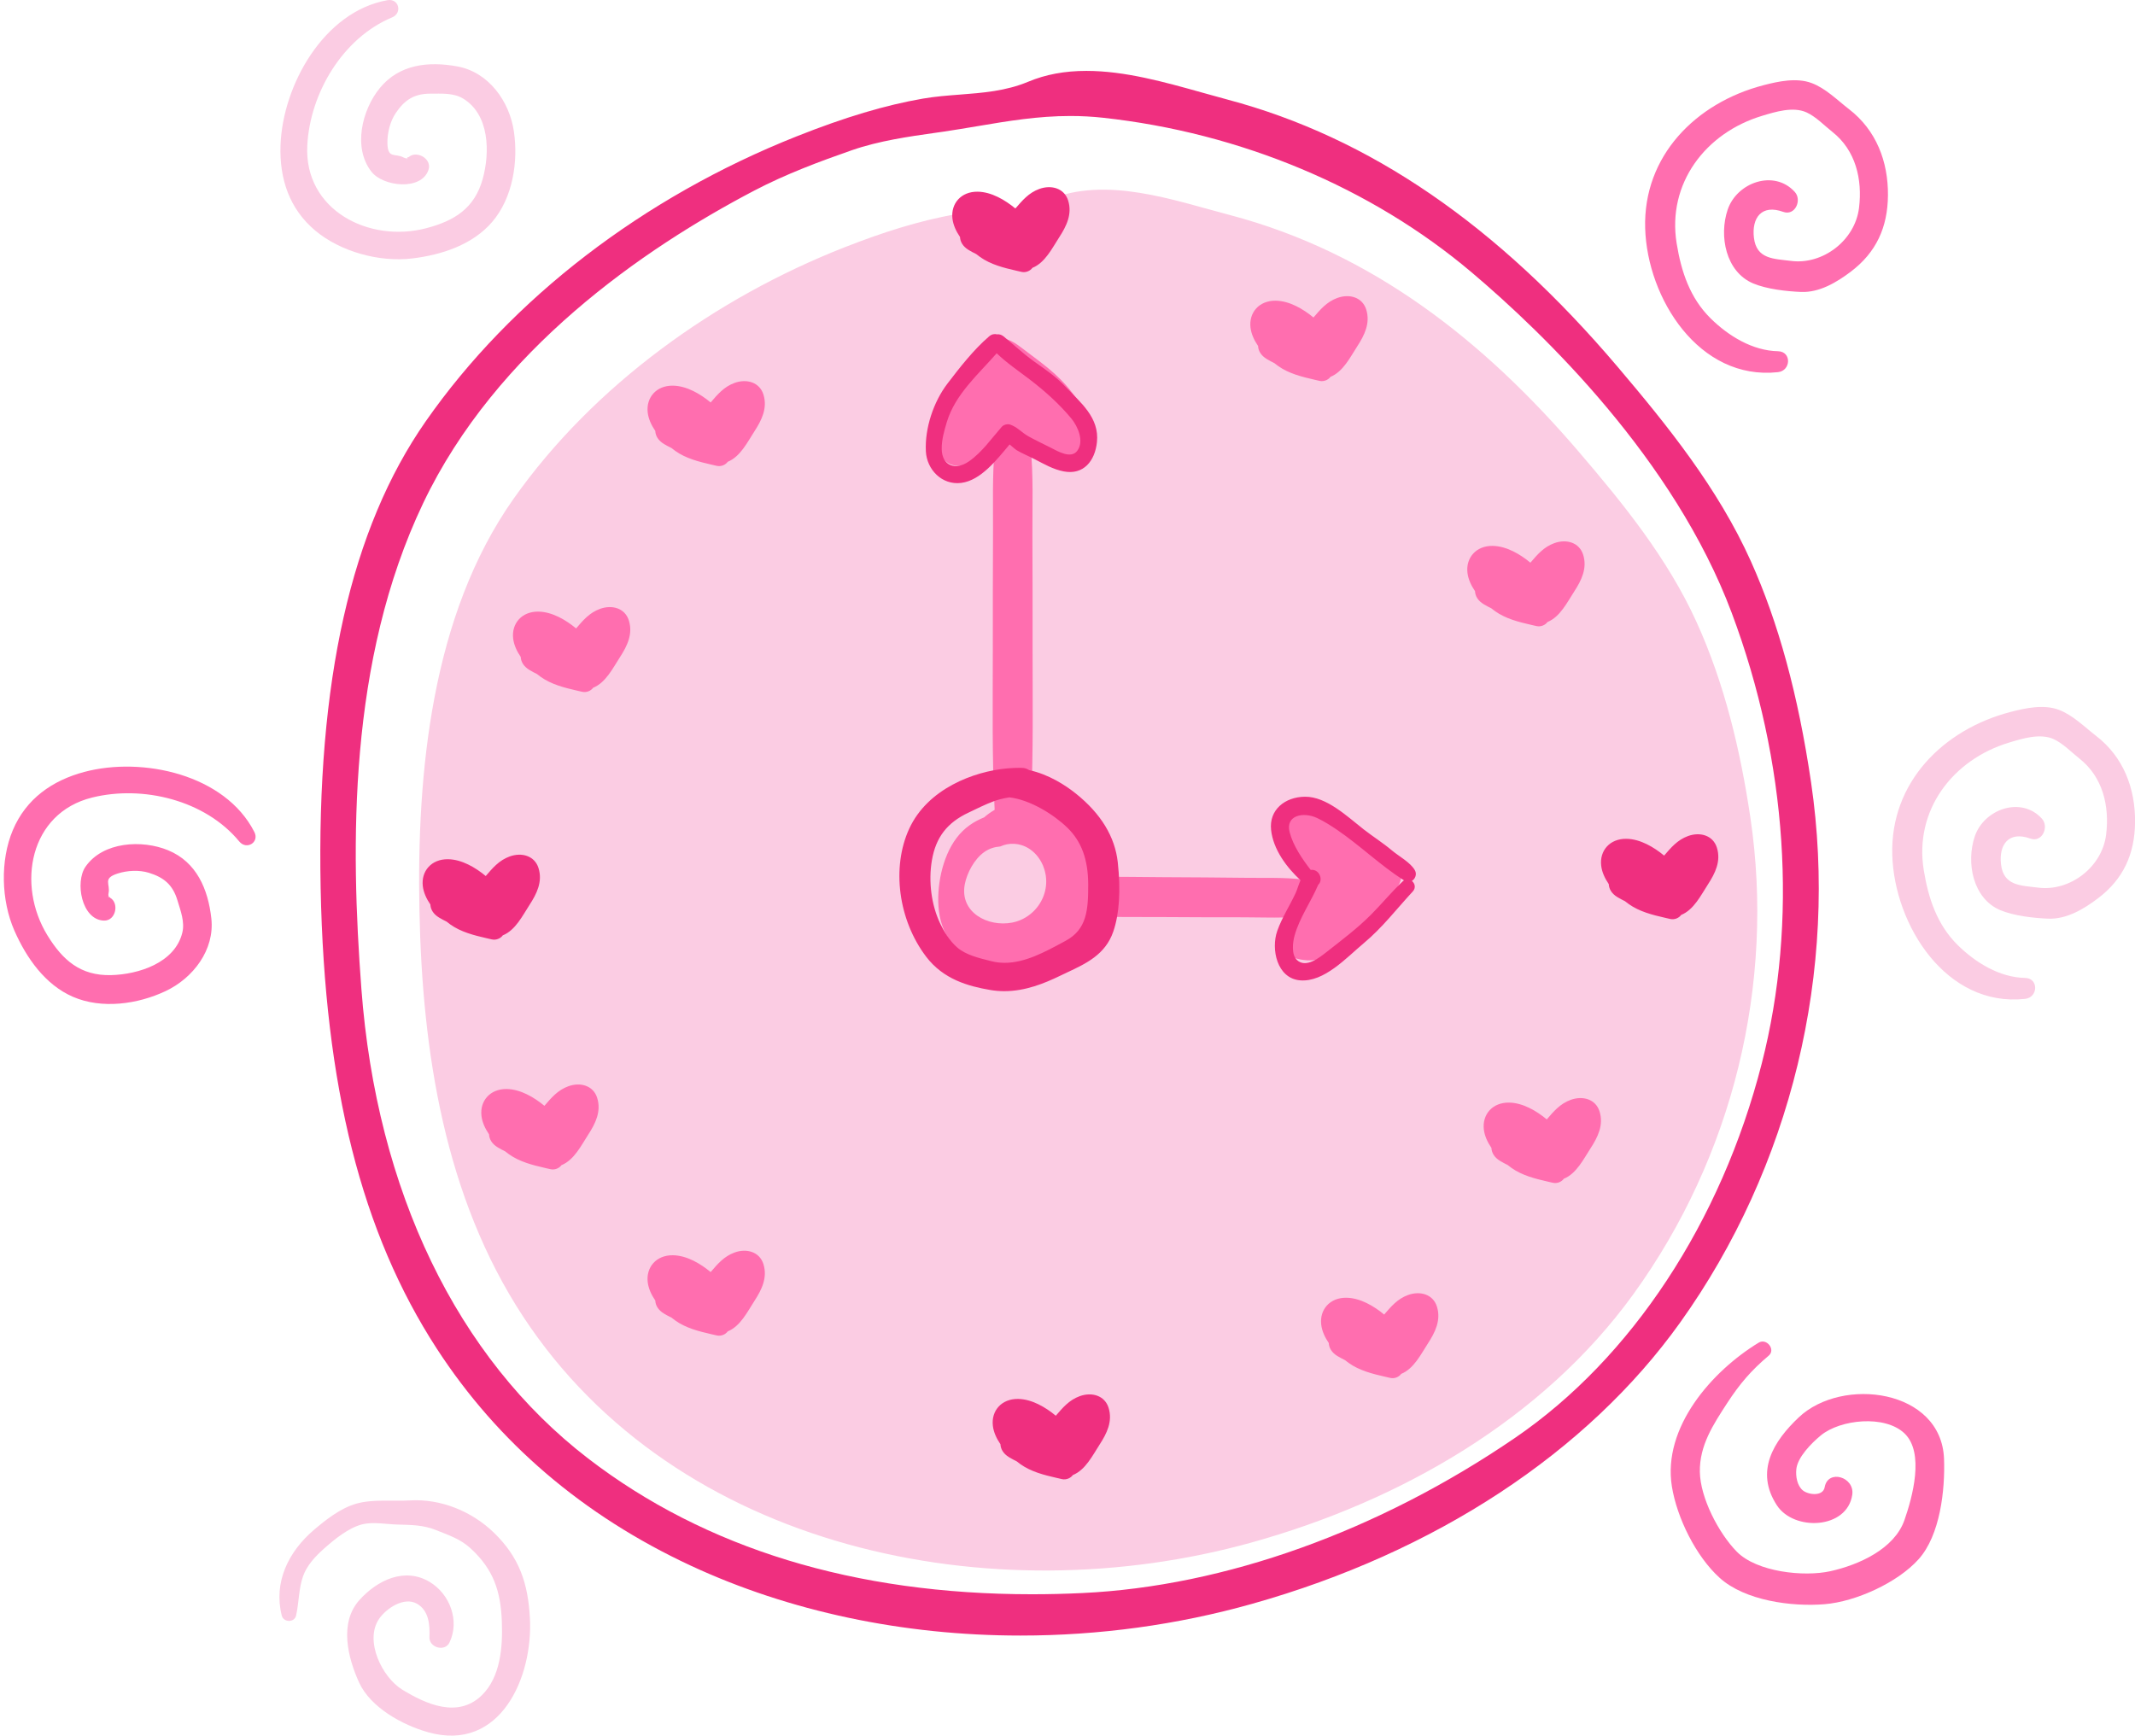
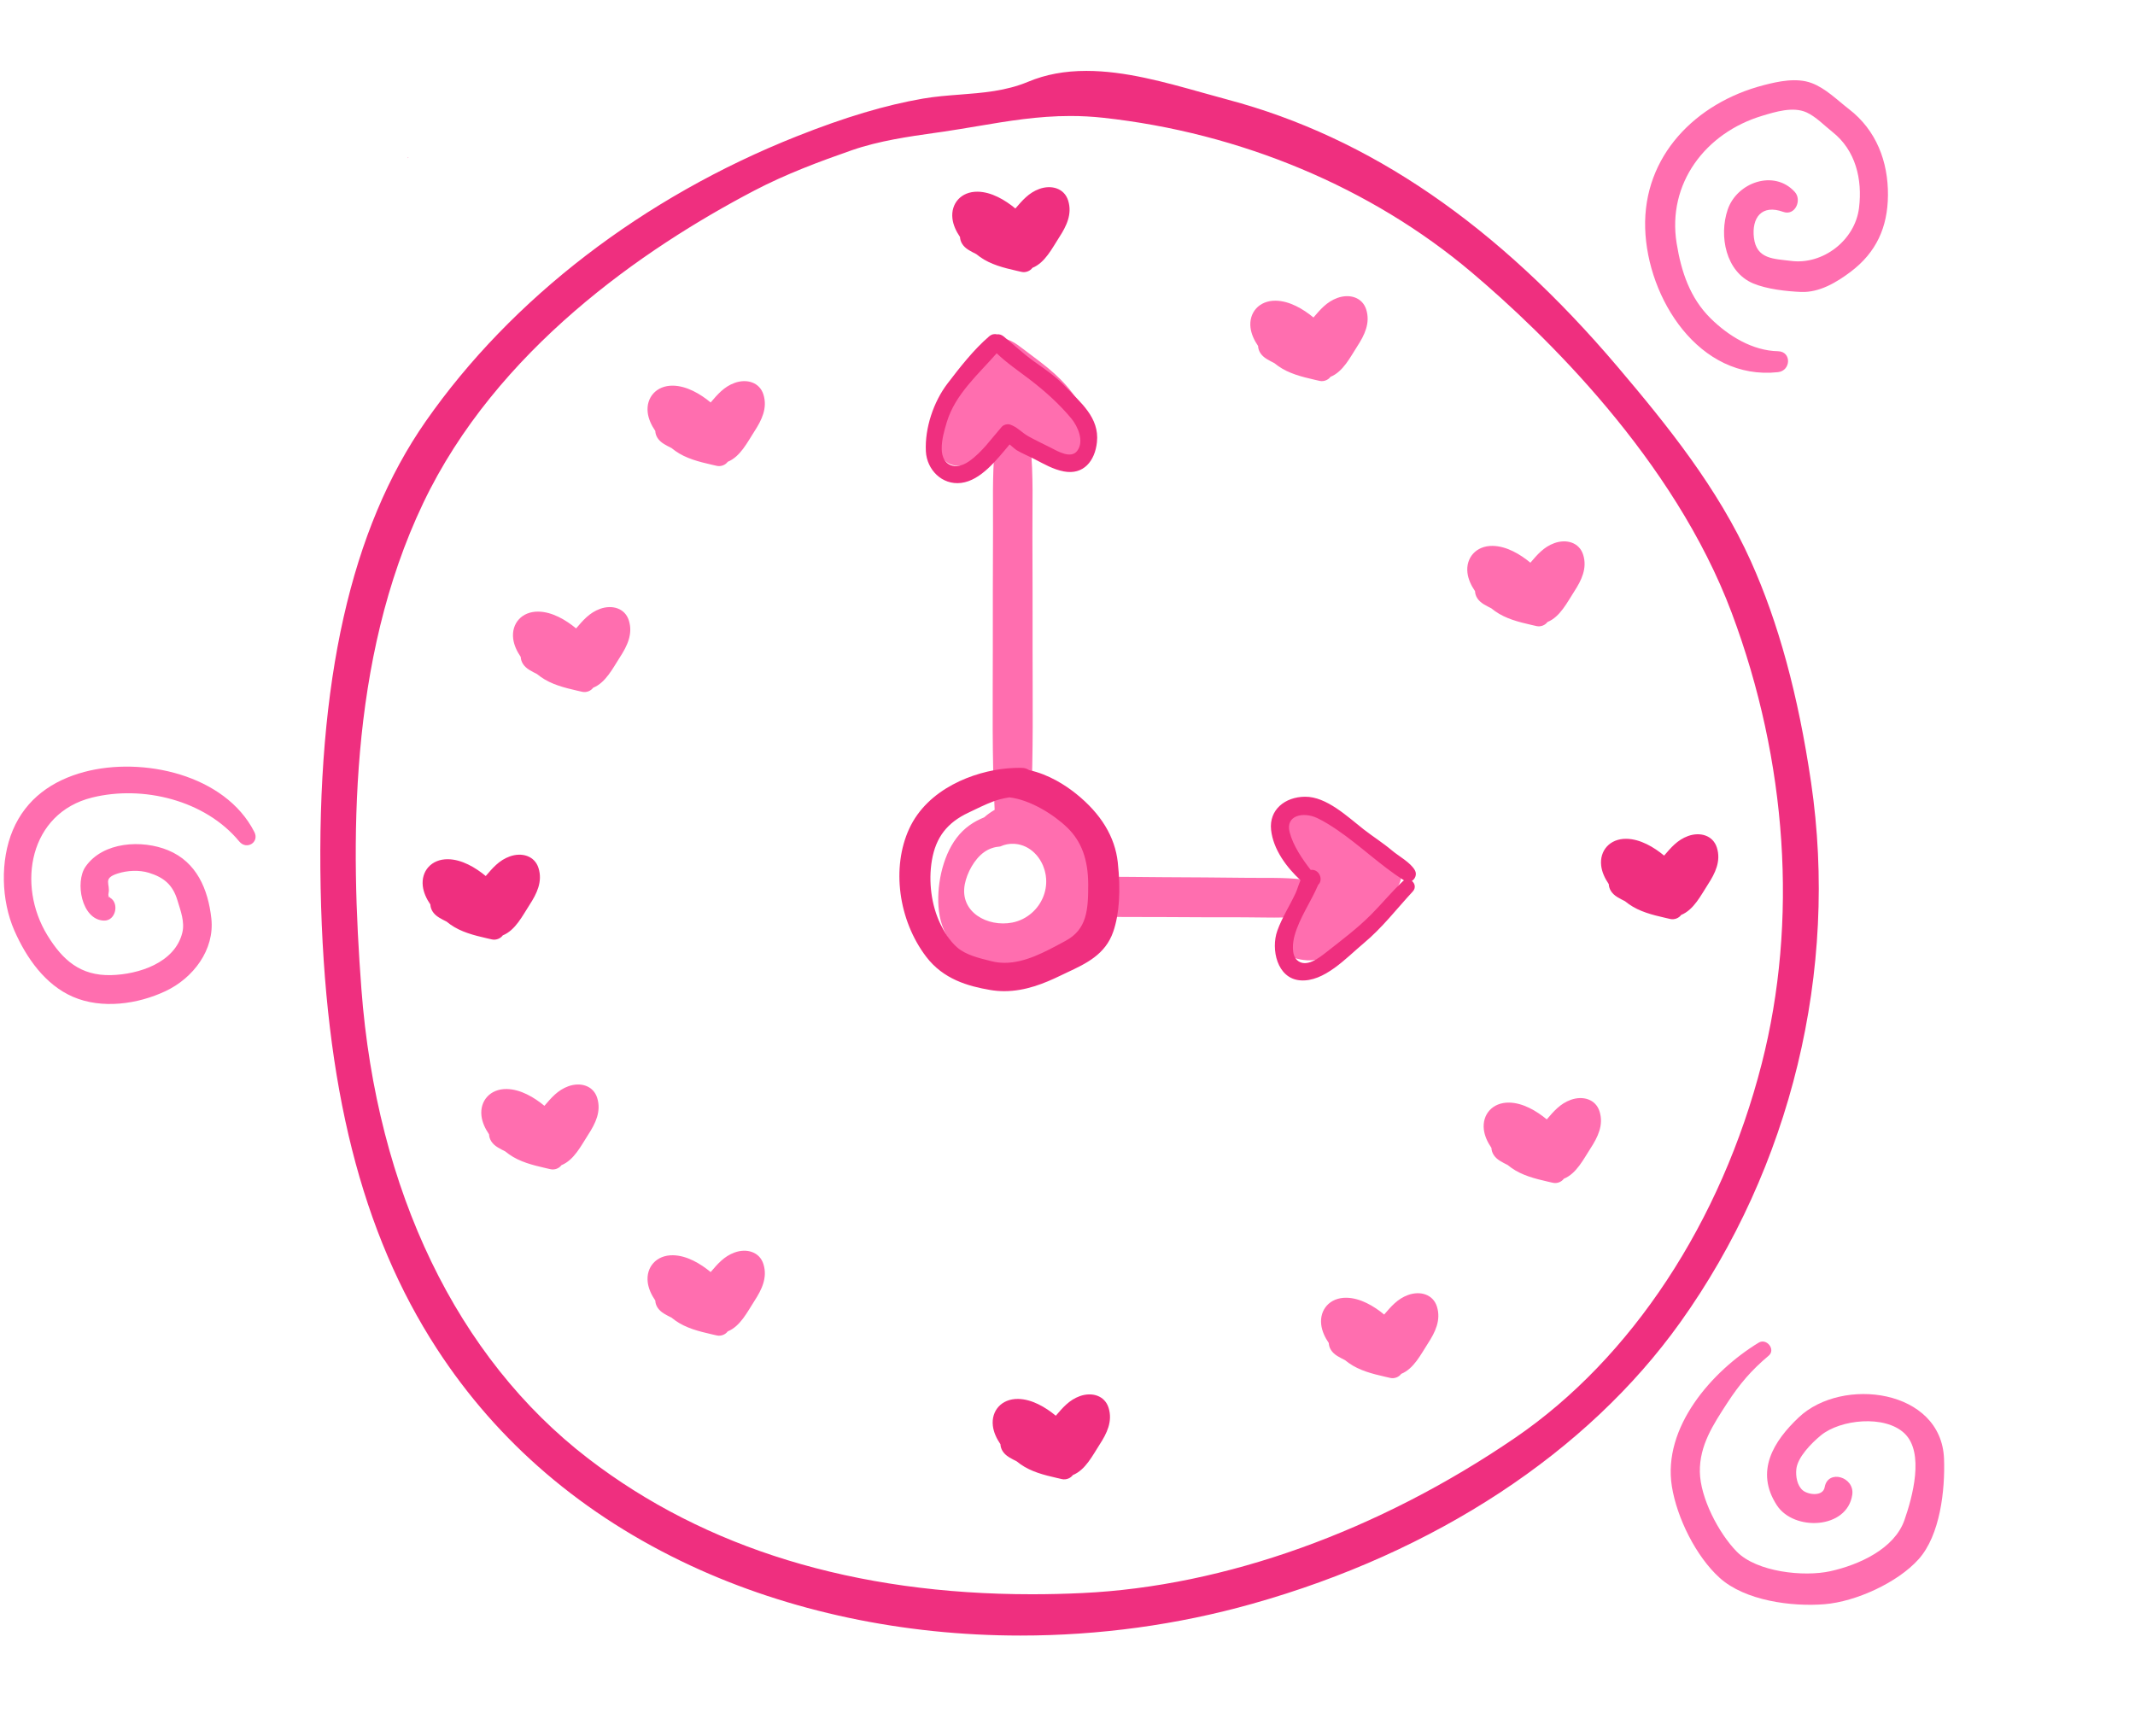
<svg xmlns="http://www.w3.org/2000/svg" fill="#000000" height="408" preserveAspectRatio="xMidYMid meet" version="1" viewBox="-0.9 0.0 501.8 408.0" width="501.8" zoomAndPan="magnify">
  <defs>
    <clipPath id="a">
-       <path d="M 64 0 L 500.91 0 L 500.91 407.98 L 64 407.98 Z M 64 0" />
-     </clipPath>
+       </clipPath>
  </defs>
  <g>
    <g clip-path="url(#a)" id="change1_1">
      <path d="M 491.754 172.973 C 489.004 170.852 486.281 168.074 482.977 166.84 C 479.453 165.52 475.191 166.426 471.652 167.348 C 455.754 171.488 443.348 183.965 443.852 200.984 C 444.34 217.457 456.523 236.82 475.066 234.797 C 478.145 234.461 478.309 229.938 475.066 229.871 C 469.082 229.758 463.422 226.285 459.234 222.152 C 454.371 217.359 452.32 211.133 451.25 204.52 C 448.973 190.484 458.008 178.535 471.371 174.531 C 474.469 173.602 478.57 172.312 481.738 173.719 C 483.918 174.684 486 176.859 487.855 178.32 C 493.336 182.645 494.941 189.473 494.113 196.191 C 493.164 203.859 485.574 209.602 478.145 208.648 C 474.074 208.129 470.012 208.27 469.41 203.188 C 468.863 198.559 471.195 195.266 476.297 197.113 C 479.098 198.129 480.758 194.348 479.02 192.434 C 474.141 187.055 465.398 190.203 463.238 196.609 C 461.164 202.77 462.777 211.211 469.234 213.938 C 472.426 215.285 477.082 215.805 480.504 215.941 C 484.801 216.113 488.848 213.691 492.148 211.199 C 498.191 206.641 500.848 200.723 500.914 193.23 C 500.98 185.289 498.168 177.914 491.754 172.973 Z M 115.223 360.309 C 110.02 355.25 102.688 352.25 95.438 352.688 C 91.398 352.93 86.758 352.336 82.836 353.453 C 79.137 354.508 75.715 357.203 72.848 359.648 C 66.934 364.695 63.328 371.906 65.328 379.766 C 65.742 381.395 68.301 381.449 68.684 379.766 C 69.383 376.711 69.273 373.559 70.309 370.559 C 71.203 367.977 73.219 365.828 75.242 364.031 C 77.699 361.848 80.953 359.168 84.18 358.324 C 86.699 357.668 89.824 358.277 92.387 358.355 C 95.727 358.461 98.508 358.414 101.645 359.684 C 104.621 360.887 107.293 361.742 109.703 363.953 C 115.094 368.902 116.797 374.043 117.055 381.273 C 117.262 387.074 116.77 394.211 112.309 398.523 C 106.703 403.945 99.223 400.594 93.629 397.156 C 88.883 394.238 84.691 385.625 88.211 380.512 C 89.938 378.004 94.102 375.277 97.082 376.961 C 99.91 378.559 100.156 381.941 100.035 384.832 C 99.934 387.258 103.637 388.363 104.734 386.105 C 107.191 381.043 104.895 374.723 100.074 371.84 C 94.223 368.344 87.793 371.398 83.562 376.121 C 78.785 381.453 80.844 389.645 83.488 395.461 C 86.172 401.375 93.699 405.488 99.734 407.184 C 116.758 411.969 124.406 394.16 123.648 380.344 C 123.199 372.133 121.16 366.082 115.223 360.309 Z M 73.227 54.227 C 79.188 59.199 88.285 61.668 95.953 60.754 C 102.887 59.926 110.215 57.539 114.828 52.109 C 119.621 46.465 120.934 38.027 119.879 30.867 C 118.84 23.824 113.969 16.988 106.652 15.625 C 99.84 14.359 92.965 15.094 88.375 20.691 C 84.184 25.805 81.969 34.75 86.43 40.395 C 89.164 43.852 98.094 44.902 99.797 39.961 C 100.742 37.23 96.852 35.227 95.066 37.012 C 95.051 37.035 95.023 37.066 94.984 37.098 C 94.82 37.281 94.664 37.488 94.547 37.746 C 94.668 37.477 94.773 37.297 94.855 37.172 C 94.672 37.242 94.379 37.25 93.957 37.02 C 91.98 35.941 90.234 37.426 90.156 33.668 C 90.109 31.254 90.797 28.523 92.125 26.559 C 94.23 23.438 96.512 22.008 100.277 22.016 C 102.793 22.023 105.637 21.797 107.887 23.133 C 114.176 26.867 114.281 35.852 112.551 42.07 C 110.637 48.969 105.91 51.906 99.289 53.641 C 85.777 57.18 70.531 49.332 71.324 34.18 C 71.965 21.914 79.633 8.922 91.266 4.086 C 93.727 3.062 92.855 -0.434 90.152 0.047 C 75.195 2.711 65.516 20.066 65.031 34.18 C 64.762 41.953 67.074 49.094 73.227 54.227 Z M 410.484 192.059 C 416.344 231.387 406.34 271.941 382.996 304.219 C 361.672 333.703 328.137 352.887 293.211 362.594 C 232.207 379.555 158.094 364.32 122.09 309.523 C 103.57 281.344 98.348 247.09 97.684 214.074 C 97.031 181.727 100.473 144.645 119.816 117.23 C 138.656 90.531 167.277 70.02 197.645 58.113 C 206.203 54.758 215.012 51.859 224.102 50.301 C 231.512 49.027 238.785 49.758 245.59 46.945 C 259.133 41.348 274.66 46.992 288.129 50.535 C 321.613 59.348 347.887 80.195 370.016 106.012 C 380.668 118.438 391.059 131.277 397.855 146.234 C 404.449 160.746 408.145 176.371 410.484 192.059" fill="#fbcce3" />
    </g>
    <g id="change2_1">
      <path d="M 385.773 53.668 C 385.27 36.648 397.676 24.172 413.574 20.031 C 417.113 19.109 421.375 18.203 424.898 19.523 C 428.199 20.758 430.926 23.535 433.676 25.656 C 440.09 30.598 442.902 37.977 442.836 45.914 C 442.77 53.41 440.109 59.324 434.07 63.887 C 430.77 66.375 426.723 68.797 422.426 68.625 C 419.004 68.488 414.348 67.969 411.156 66.621 C 404.699 63.895 403.086 55.453 405.16 49.293 C 407.32 42.887 416.062 39.738 420.941 45.117 C 422.68 47.031 421.016 50.812 418.215 49.801 C 413.113 47.949 410.785 51.242 411.332 55.871 C 411.934 60.953 415.996 60.812 420.066 61.332 C 427.496 62.285 435.086 56.543 436.035 48.875 C 436.863 42.156 435.258 35.328 429.773 31.004 C 427.922 29.543 425.84 27.367 423.66 26.402 C 420.492 24.996 416.387 26.285 413.293 27.215 C 399.93 31.219 390.895 43.168 393.172 57.203 C 394.242 63.816 396.293 70.043 401.156 74.836 C 405.344 78.969 411.004 82.441 416.984 82.559 C 420.227 82.621 420.066 87.145 416.984 87.48 C 398.445 89.504 386.262 70.141 385.773 53.668 Z M 450.02 366.535 C 445.074 372.031 435.285 376.48 427.961 377.082 C 420.223 377.723 409.238 376.266 403.289 370.895 C 397.703 365.855 393.23 356.758 392.051 349.406 C 389.812 335.469 401.504 322.27 412.449 315.605 C 414.312 314.473 416.512 317.227 414.809 318.66 C 410.715 322.102 407.965 325.316 405.023 329.848 C 401.789 334.836 398.52 339.746 398.625 345.988 C 398.73 352.082 403.023 360.359 407.289 364.719 C 411.984 369.52 423.062 370.719 429.344 369.316 C 436 367.828 444.348 364.098 446.715 357.301 C 448.582 351.945 451.48 341.469 446.719 336.93 C 442.102 332.527 431.641 333.637 427.066 337.402 C 424.84 339.234 421.57 342.547 421.297 345.371 C 421.133 347.043 421.484 349.191 422.812 350.316 C 424.07 351.379 427.566 351.836 427.965 349.574 C 428.73 345.27 435.062 347.168 434.445 351.359 C 433.254 359.48 420.742 359.977 416.734 353.844 C 411.516 345.863 415.934 338.77 421.887 333.152 C 432.102 323.508 455.418 326.527 456.016 342.926 C 456.281 350.215 455.121 360.871 450.02 366.535 Z M 58.883 195.566 C 60.129 198.016 57.039 199.863 55.344 197.805 C 47.336 188.078 32.676 184.52 20.758 187.469 C 6.027 191.109 2.945 207.977 10.258 219.879 C 13.84 225.715 18.027 229.379 25.18 229.211 C 31.637 229.055 40.203 226.348 41.949 219.242 C 42.574 216.699 41.531 214.051 40.805 211.637 C 39.723 208.031 37.688 206.266 34.09 205.156 C 31.824 204.457 29.016 204.594 26.719 205.34 C 23.145 206.504 25.074 207.742 24.613 209.945 C 24.516 210.422 24.609 210.699 24.73 210.852 C 24.586 210.809 24.383 210.766 24.09 210.723 C 24.371 210.762 24.613 210.848 24.84 210.953 C 24.801 210.93 24.766 210.898 24.73 210.852 C 25.059 210.949 25.051 211.035 24.941 211.008 C 27.168 212.199 26.383 216.504 23.496 216.395 C 18.273 216.195 16.684 207.348 19.199 203.727 C 23.301 197.816 32.508 197.34 38.613 199.863 C 45.309 202.629 48.008 208.996 48.773 215.883 C 49.594 223.281 44.469 229.926 38.027 232.965 C 31.484 236.059 23.031 237.25 16.234 234.305 C 9.699 231.469 5.289 225.145 2.484 218.754 C -0.621 211.68 -0.898 202.262 2.125 195.109 C 5.25 187.734 11.41 183.445 18.926 181.445 C 32.574 177.809 51.992 182.031 58.883 195.566 Z M 95.066 37.012 C 95.039 37.039 95.012 37.066 94.984 37.098 C 94.953 37.121 94.91 37.148 94.855 37.172 C 95.047 36.887 95.125 36.914 95.066 37.012 Z M 178.531 92.73 C 179.531 95.914 178.141 98.742 176.398 101.422 C 174.797 103.883 173.109 107.352 170.137 108.551 C 169.613 109.285 168.551 109.727 167.578 109.504 C 167.309 109.441 167.039 109.383 166.77 109.32 C 166.637 109.297 166.508 109.266 166.375 109.23 C 163.355 108.539 160.305 107.77 157.816 105.992 C 157.523 105.781 157.23 105.559 156.938 105.324 C 156.332 105.027 155.738 104.715 155.172 104.375 C 153.777 103.531 153.16 102.41 153.117 101.301 C 152.184 99.938 151.512 98.465 151.336 96.973 C 150.922 93.469 153.34 90.594 157.273 90.652 C 160.512 90.703 163.719 92.602 166.129 94.602 C 167.715 92.762 169.242 90.91 171.758 90.004 C 174.598 88.977 177.629 89.848 178.531 92.73 Z M 146.902 145.844 C 147.902 149.027 146.516 151.855 144.773 154.535 C 143.172 156.996 141.48 160.465 138.512 161.66 C 137.984 162.398 136.926 162.84 135.949 162.617 C 135.684 162.555 135.41 162.492 135.141 162.434 C 135.012 162.406 134.883 162.383 134.75 162.344 C 131.73 161.652 128.68 160.883 126.188 159.105 C 125.895 158.895 125.602 158.672 125.309 158.438 C 124.703 158.141 124.109 157.828 123.547 157.488 C 122.148 156.645 121.535 155.523 121.488 154.414 C 120.555 153.051 119.887 151.578 119.711 150.086 C 119.297 146.582 121.715 143.707 125.645 143.766 C 128.883 143.816 132.094 145.715 134.504 147.715 C 136.09 145.875 137.617 144.023 140.133 143.117 C 142.973 142.09 146 142.961 146.902 145.844 Z M 139.457 258.062 C 140.457 261.246 139.066 264.074 137.324 266.754 C 135.723 269.219 134.035 272.688 131.062 273.883 C 130.539 274.617 129.477 275.059 128.504 274.836 C 128.234 274.773 127.965 274.715 127.691 274.652 C 127.562 274.629 127.434 274.602 127.301 274.562 C 124.281 273.871 121.23 273.102 118.738 271.324 C 118.449 271.117 118.156 270.891 117.863 270.656 C 117.258 270.359 116.664 270.047 116.098 269.707 C 114.699 268.867 114.09 267.742 114.043 266.633 C 113.109 265.27 112.438 263.797 112.262 262.305 C 111.848 258.801 114.266 255.926 118.199 255.984 C 121.438 256.035 124.645 257.934 127.055 259.934 C 128.641 258.098 130.168 256.242 132.684 255.336 C 135.523 254.309 138.551 255.18 139.457 258.062 Z M 178.531 297.137 C 179.531 300.324 178.141 303.148 176.398 305.828 C 174.797 308.293 173.109 311.762 170.137 312.957 C 169.613 313.691 168.551 314.133 167.578 313.91 C 167.309 313.852 167.039 313.789 166.77 313.727 C 166.637 313.703 166.508 313.676 166.375 313.637 C 163.355 312.945 160.305 312.176 157.816 310.398 C 157.523 310.191 157.23 309.965 156.938 309.73 C 156.332 309.434 155.738 309.121 155.172 308.781 C 153.777 307.941 153.16 306.816 153.117 305.707 C 152.184 304.344 151.512 302.871 151.336 301.379 C 150.922 297.875 153.34 295 157.273 295.059 C 160.512 295.109 163.719 297.012 166.129 299.012 C 167.715 297.172 169.242 295.316 171.758 294.41 C 174.598 293.387 177.629 294.254 178.531 297.137 Z M 336.828 307.125 C 337.824 310.309 336.438 313.137 334.695 315.816 C 333.094 318.277 331.402 321.746 328.434 322.941 C 327.906 323.68 326.848 324.121 325.875 323.898 C 325.605 323.836 325.336 323.773 325.062 323.711 C 324.934 323.688 324.805 323.66 324.672 323.621 C 321.652 322.934 318.602 322.16 316.109 320.387 C 315.816 320.176 315.523 319.953 315.23 319.719 C 314.629 319.418 314.035 319.109 313.469 318.77 C 312.07 317.926 311.457 316.805 311.41 315.695 C 310.477 314.332 309.809 312.855 309.633 311.363 C 309.219 307.863 311.637 304.988 315.566 305.047 C 318.805 305.098 322.016 306.996 324.426 308.996 C 326.012 307.156 327.539 305.305 330.055 304.398 C 332.895 303.371 335.922 304.242 336.828 307.125 Z M 375.051 261.254 C 376.051 264.438 374.66 267.266 372.922 269.945 C 371.316 272.406 369.629 275.879 366.656 277.074 C 366.133 277.809 365.074 278.25 364.098 278.027 C 363.828 277.965 363.559 277.906 363.289 277.844 C 363.156 277.816 363.027 277.789 362.895 277.754 C 359.875 277.062 356.824 276.293 354.336 274.516 C 354.043 274.309 353.75 274.082 353.457 273.848 C 352.852 273.551 352.258 273.238 351.695 272.898 C 350.297 272.059 349.684 270.934 349.637 269.824 C 348.703 268.461 348.031 266.988 347.855 265.496 C 347.441 261.992 349.859 259.117 353.793 259.176 C 357.031 259.227 360.238 261.125 362.648 263.125 C 364.234 261.285 365.766 259.434 368.277 258.527 C 371.117 257.5 374.148 258.371 375.051 261.254 Z M 347.84 142.039 C 346.441 141.195 345.828 140.074 345.785 138.965 C 344.852 137.602 344.18 136.129 344.004 134.637 C 343.59 131.133 346.008 128.258 349.941 128.316 C 353.18 128.367 356.387 130.266 358.797 132.266 C 360.383 130.426 361.91 128.574 364.426 127.668 C 367.266 126.641 370.297 127.512 371.199 130.395 C 372.199 133.578 370.809 136.406 369.066 139.086 C 367.465 141.547 365.777 145.016 362.805 146.215 C 362.281 146.949 361.219 147.391 360.246 147.168 C 359.977 147.105 359.707 147.043 359.438 146.984 C 359.305 146.957 359.176 146.93 359.043 146.895 C 356.023 146.203 352.973 145.434 350.484 143.656 C 350.191 143.445 349.898 143.223 349.605 142.988 C 349 142.688 348.406 142.379 347.84 142.039 Z M 293.012 77 C 292.598 73.496 295.02 70.621 298.949 70.68 C 302.188 70.73 305.395 72.629 307.809 74.629 C 309.395 72.789 310.922 70.938 313.438 70.031 C 316.277 69.004 319.305 69.875 320.211 72.758 C 321.207 75.941 319.82 78.77 318.078 81.449 C 316.477 83.91 314.785 87.379 311.816 88.574 C 311.289 89.312 310.23 89.754 309.258 89.531 C 308.988 89.469 308.715 89.406 308.445 89.348 C 308.316 89.32 308.188 89.297 308.055 89.258 C 305.031 88.566 301.984 87.797 299.492 86.02 C 299.199 85.809 298.906 85.586 298.613 85.352 C 298.012 85.055 297.414 84.742 296.852 84.402 C 295.453 83.559 294.84 82.438 294.797 81.328 C 293.859 79.965 293.191 78.492 293.012 77 Z M 225.859 207.863 C 226.379 205.145 228.117 201.938 230.395 200.309 C 231.625 199.43 232.883 199.078 234.184 198.973 C 234.438 198.855 234.695 198.758 234.957 198.676 C 235.039 198.648 235.121 198.629 235.203 198.605 C 235.387 198.555 235.566 198.508 235.754 198.469 C 235.844 198.453 235.934 198.441 236.027 198.426 C 236.203 198.398 236.383 198.375 236.562 198.359 C 236.648 198.355 236.738 198.348 236.824 198.348 C 237.016 198.34 237.203 198.34 237.391 198.348 C 237.465 198.348 237.539 198.352 237.613 198.359 C 237.828 198.375 238.039 198.398 238.25 198.434 C 238.297 198.441 238.348 198.449 238.395 198.457 C 239.203 198.609 239.992 198.902 240.727 199.332 C 241.438 199.75 242.094 200.297 242.676 200.953 C 242.715 200.996 242.75 201.035 242.785 201.078 C 243.051 201.391 243.297 201.727 243.523 202.086 C 243.559 202.141 243.59 202.199 243.625 202.258 C 243.852 202.633 244.062 203.031 244.242 203.457 C 244.375 203.773 244.48 204.09 244.578 204.406 C 244.613 204.527 244.648 204.648 244.68 204.77 C 244.727 204.961 244.77 205.152 244.809 205.34 C 244.836 205.492 244.871 205.645 244.895 205.797 C 244.922 205.996 244.938 206.195 244.957 206.395 C 244.961 206.453 244.973 206.516 244.977 206.578 C 245.18 209.641 243.883 212.578 241.641 214.559 C 240.367 215.688 238.793 216.512 237.008 216.859 C 231.305 217.969 224.598 214.477 225.859 207.863 Z M 320.172 218.047 C 322.188 215.844 323.992 213.348 325.809 210.977 C 327.422 208.875 329.141 206.84 328.27 204.09 C 327.949 203.086 327.117 202.504 326.262 202.535 C 326.215 202.453 326.176 202.371 326.113 202.293 C 323.348 198.664 318.07 197.355 314.41 194.781 C 310.852 192.281 306.695 189.312 302.059 190.891 C 295.25 193.207 300.043 201.727 305.105 206.703 C 300.859 206.223 296.445 206.391 292.297 206.34 C 285.688 206.258 279.078 206.223 272.469 206.188 C 267.406 206.16 262.348 206.07 257.305 206.105 C 257.25 205.105 257.121 204.109 256.906 203.121 C 256.902 203.09 256.895 203.062 256.891 203.031 C 256.68 202.066 256.391 201.113 256.023 200.176 C 256.004 200.117 255.977 200.062 255.953 200.004 C 255.793 199.602 255.613 199.203 255.422 198.809 C 255.391 198.738 255.359 198.668 255.324 198.602 C 255.105 198.164 254.871 197.734 254.617 197.312 C 254.578 197.25 254.539 197.191 254.504 197.133 C 254.281 196.777 254.051 196.426 253.805 196.078 C 253.73 195.977 253.652 195.871 253.578 195.766 C 253.281 195.367 252.977 194.973 252.648 194.59 C 252.254 194.137 251.848 193.707 251.43 193.305 C 251.332 193.211 251.23 193.133 251.133 193.043 C 250.805 192.738 250.477 192.438 250.137 192.164 C 250.059 192.102 249.98 192.051 249.902 191.992 C 249.535 191.707 249.164 191.43 248.781 191.18 C 248.727 191.141 248.668 191.113 248.609 191.074 C 248.203 190.812 247.793 190.566 247.375 190.344 C 247.348 190.328 247.32 190.32 247.293 190.305 C 246.84 190.07 246.387 189.852 245.926 189.664 C 245.922 189.66 245.918 189.66 245.914 189.66 C 244.453 189.059 242.949 188.688 241.445 188.547 C 241.98 176.734 241.793 164.852 241.793 152.949 C 241.793 143.945 241.797 134.938 241.754 125.93 C 241.719 119.039 242.027 111.621 241.297 104.625 C 243.066 106.281 245.094 107.578 247.883 108.113 C 252.48 108.996 254.508 105.973 254.746 101.648 C 255.035 96.516 250.586 91.117 246.992 87.871 C 244.777 85.867 242.277 84.074 239.895 82.27 C 237.785 80.668 235.738 78.957 232.992 79.848 C 231.988 80.172 231.414 81.004 231.449 81.859 C 231.367 81.91 231.285 81.949 231.211 82.008 C 227.594 84.797 226.312 90.078 223.762 93.754 C 221.277 97.324 218.332 101.492 219.934 106.125 C 221.879 111.738 228.016 109.414 232.879 105.566 C 232.309 111.922 232.523 118.57 232.492 124.805 C 232.445 134.188 232.445 143.566 232.445 152.949 C 232.445 165.461 232.234 177.953 232.879 190.363 C 232.02 190.852 231.195 191.438 230.426 192.121 C 227.98 193.113 225.762 194.547 223.922 196.973 C 220.516 201.465 219.113 208.637 219.781 214.141 C 221.402 227.535 236.527 230.137 246.879 224.562 C 250.812 222.445 253.73 219.191 255.477 215.453 C 261.109 215.59 266.762 215.531 272.418 215.562 C 278.766 215.598 285.109 215.633 291.453 215.621 C 294.543 215.613 297.777 215.746 300.996 215.66 C 300.523 216.609 300.156 217.648 299.922 218.828 C 299.016 223.422 302.031 225.465 306.352 225.73 C 311.484 226.043 316.906 221.621 320.172 218.047" fill="#ff6eaf" />
    </g>
    <g id="change3_1">
      <path d="M 406.121 144.078 C 392.586 107.949 361.98 78.391 344.945 63.984 C 321.406 44.086 290.648 31.191 258.328 27.676 C 255.793 27.402 253.293 27.266 250.684 27.266 C 243.016 27.266 236.086 28.434 228.75 29.672 C 226.168 30.105 223.5 30.559 220.797 30.953 C 220.09 31.055 219.348 31.16 218.578 31.27 C 212.824 32.086 205.66 33.098 199.289 35.32 C 191.801 37.934 183.836 40.895 176.363 44.809 C 150.352 58.438 115.734 82.246 98.559 118.277 C 80.871 155.379 81.508 198.758 84.035 232.402 C 87.609 279.941 106.535 319.16 137.336 342.832 C 164.887 364.008 199.984 374.746 241.648 374.746 C 245.52 374.746 249.5 374.652 253.473 374.461 C 286.957 372.883 323.09 359.922 355.203 337.973 C 382.527 319.301 403.66 287.23 413.176 249.988 C 421.711 216.609 419.203 178.996 406.121 144.078 Z M 393.98 310.895 C 372.148 341.426 336.422 364.902 293.379 377 C 275.785 381.945 257.469 384.453 238.934 384.453 C 238.934 384.453 238.934 384.453 238.93 384.453 C 211.324 384.453 184.516 378.762 161.402 367.996 C 136.172 356.242 116.109 339.102 101.781 317.043 C 84.074 289.789 75.395 255.383 74.461 208.77 C 73.492 160.145 81.574 124.246 99.172 99.023 C 119.332 70.133 150.312 46.34 186.414 32.023 C 197.746 27.527 207.145 24.723 215.988 23.184 C 218.895 22.68 221.859 22.453 224.727 22.234 C 230.023 21.828 235.504 21.41 240.746 19.219 C 244.855 17.5 249.336 16.664 254.449 16.664 C 263.477 16.664 272.789 19.277 281.801 21.805 C 283.781 22.359 285.734 22.906 287.648 23.418 C 321.023 32.301 351.031 52.875 379.383 86.324 C 390.949 99.969 402.891 114.73 410.613 131.922 C 417.113 146.383 421.738 163.379 424.762 183.883 C 431.281 228.133 420.062 274.426 393.98 310.895 Z M 329.082 206.941 C 323.551 203.426 318.789 198.758 313.363 195.062 C 311.93 194.086 310.258 193.035 308.691 192.293 C 305.453 190.762 301.172 191.617 302.211 195.621 C 303.031 198.781 305.168 201.918 307.16 204.48 C 309.203 204.211 310.191 206.852 308.93 207.973 C 307.219 211.98 304.527 215.742 303.371 219.914 C 302.922 221.539 302.598 224.379 303.914 225.645 C 306.035 227.684 309.242 225.078 311.02 223.68 C 314.508 220.938 318.18 218.172 321.309 215.031 C 323.879 212.457 326.125 209.684 328.781 207.18 C 328.879 207.086 328.98 207.008 329.082 206.941 Z M 330.938 207.07 C 331.637 207.625 331.949 208.688 331.152 209.551 C 327.23 213.785 324.027 218.047 319.551 221.777 C 315.566 225.098 310.32 230.922 304.652 230.438 C 299.238 229.977 297.777 223.105 299.309 218.793 C 300.414 215.688 302.246 212.879 303.629 209.902 C 303.984 209.133 304.309 207.965 304.77 206.906 C 301.488 203.883 298.352 199.664 297.852 195.094 C 297.328 190.32 301.148 187.324 305.797 187.277 C 310.891 187.223 315.816 191.988 319.609 194.949 C 321.812 196.668 324.148 198.125 326.289 199.934 C 327.852 201.258 330.664 202.75 331.664 204.598 C 332.164 205.523 331.719 206.605 330.938 207.07 Z M 254.867 207.891 C 254.844 202.027 253.293 197.797 249.98 194.57 C 246.836 191.504 241.254 187.992 236.34 187.426 L 236.336 187.426 C 235.539 187.562 234.789 187.691 234.055 187.898 C 232.082 188.449 230.094 189.402 228.168 190.328 C 227.695 190.555 227.227 190.781 226.758 191.004 C 221.711 193.367 219.047 196.828 218.129 202.227 C 217.277 207.223 218.016 212.801 220.105 217.145 C 220.91 218.824 222.258 221.156 224.117 222.742 C 226.129 224.457 229.066 225.184 231.902 225.883 L 232.199 225.957 C 233.176 226.199 234.195 226.32 235.23 226.32 C 240 226.32 244.625 223.816 249.098 221.395 L 249.578 221.137 C 254.523 218.465 254.887 213.961 254.867 207.891 Z M 261.82 202.715 C 262.539 209.363 262.184 214.844 260.754 218.996 C 258.906 224.371 254.355 226.5 249.953 228.562 C 249.406 228.82 248.859 229.074 248.316 229.34 C 244.598 231.141 240.121 232.984 235.141 232.984 C 234.027 232.984 232.914 232.891 231.828 232.703 C 226.656 231.82 220.82 230.199 216.781 224.883 C 210.234 216.273 208.598 203.895 212.805 194.781 C 217.121 185.43 227.922 181.309 235.898 180.613 L 236.039 180.598 L 236.188 180.594 C 237.035 180.523 237.875 180.488 238.684 180.488 C 238.918 180.488 239.152 180.492 239.383 180.5 C 239.945 180.516 240.492 180.695 240.965 181.016 C 245.633 182.035 249.539 184.59 252.02 186.582 C 257.871 191.281 261.168 196.711 261.82 202.715 Z M 220.438 105.562 C 220.512 109.574 223.73 110.621 226.848 108.441 C 229.922 106.293 232.105 103.109 234.539 100.336 C 234.992 99.82 235.891 99.59 236.539 99.809 C 238.176 100.363 239.305 101.723 240.82 102.566 C 242.543 103.527 244.375 104.367 246.129 105.27 C 247.77 106.117 250.777 107.879 252.25 106.02 C 254.008 103.797 252.441 100.219 250.883 98.348 C 248.004 94.883 244.641 91.891 241.09 89.172 C 238.574 87.246 235.676 85.289 233.359 83.039 C 228.969 88.055 223.633 92.664 221.648 99.176 C 221.031 101.188 220.395 103.441 220.438 105.562 Z M 216.711 106.082 C 216.441 100.629 218.508 94.469 221.785 90.168 C 224.664 86.398 227.965 82.168 231.574 79.074 C 232.184 78.551 232.844 78.438 233.41 78.59 C 233.922 78.527 234.477 78.656 234.992 79.082 C 237.336 81.012 239.664 83.184 242.094 84.926 C 244.676 86.777 247.254 88.492 249.441 90.809 C 253.035 94.613 257.527 98.121 256.922 103.926 C 256.457 108.355 253.773 111.699 249.133 110.812 C 246.621 110.336 244.48 109.07 242.246 107.918 C 240.879 107.211 239.383 106.613 238.059 105.828 C 237.766 105.656 237.023 104.996 236.395 104.469 C 233.391 108.039 229.648 112.926 225.023 113.512 C 220.484 114.086 216.918 110.367 216.711 106.082 Z M 118.895 201.32 C 116.379 202.227 114.852 204.078 113.266 205.918 C 110.855 203.918 107.648 202.016 104.41 201.969 C 100.477 201.91 98.059 204.785 98.473 208.285 C 98.648 209.777 99.32 211.254 100.254 212.617 C 100.301 213.727 100.91 214.848 102.309 215.691 C 102.875 216.031 103.469 216.34 104.074 216.641 C 104.367 216.875 104.66 217.098 104.949 217.309 C 107.441 219.082 110.492 219.855 113.512 220.547 C 113.645 220.582 113.773 220.609 113.906 220.637 C 114.176 220.695 114.445 220.758 114.715 220.82 C 115.691 221.043 116.75 220.602 117.273 219.863 C 120.246 218.668 121.934 215.199 123.535 212.738 C 125.277 210.059 126.668 207.23 125.668 204.047 C 124.766 201.16 121.734 200.293 118.895 201.32 Z M 252.879 328.18 C 250.363 329.09 248.84 330.941 247.25 332.781 C 244.84 330.781 241.633 328.879 238.395 328.832 C 234.465 328.773 232.043 331.645 232.457 335.148 C 232.633 336.641 233.305 338.117 234.238 339.48 C 234.285 340.586 234.898 341.711 236.297 342.555 C 236.859 342.895 237.453 343.203 238.059 343.504 C 238.352 343.734 238.645 343.961 238.938 344.168 C 241.43 345.945 244.477 346.719 247.496 347.406 C 247.629 347.445 247.758 347.473 247.891 347.496 C 248.16 347.559 248.43 347.621 248.699 347.684 C 249.676 347.906 250.734 347.465 251.258 346.727 C 254.23 345.531 255.922 342.062 257.52 339.602 C 259.266 336.918 260.652 334.094 259.652 330.91 C 258.746 328.023 255.719 327.156 252.879 328.18 Z M 395.855 196.516 C 393.34 197.426 391.812 199.277 390.227 201.117 C 387.816 199.117 384.609 197.215 381.371 197.168 C 377.438 197.109 375.02 199.98 375.434 203.484 C 375.609 204.977 376.281 206.453 377.215 207.816 C 377.262 208.926 377.871 210.047 379.27 210.891 C 379.836 211.23 380.43 211.539 381.035 211.84 C 381.328 212.074 381.621 212.297 381.91 212.504 C 384.402 214.281 387.453 215.055 390.473 215.742 C 390.605 215.781 390.734 215.809 390.863 215.832 C 391.137 215.895 391.406 215.957 391.676 216.02 C 392.648 216.242 393.711 215.801 394.234 215.062 C 397.207 213.867 398.895 210.398 400.496 207.938 C 402.238 205.258 403.629 202.43 402.629 199.246 C 401.723 196.359 398.695 195.492 395.855 196.516 Z M 222.957 51.379 C 222.543 47.875 224.965 45 228.895 45.059 C 232.133 45.109 235.34 47.012 237.75 49.012 C 239.34 47.172 240.867 45.316 243.379 44.41 C 246.223 43.387 249.25 44.254 250.152 47.137 C 251.152 50.324 249.766 53.148 248.02 55.828 C 246.422 58.289 244.73 61.762 241.758 62.957 C 241.234 63.691 240.176 64.133 239.199 63.91 C 238.93 63.852 238.66 63.789 238.391 63.727 C 238.262 63.703 238.129 63.676 237.996 63.637 C 234.977 62.945 231.93 62.176 229.438 60.398 C 229.145 60.191 228.852 59.965 228.559 59.73 C 227.953 59.434 227.359 59.121 226.797 58.781 C 225.398 57.941 224.785 56.816 224.738 55.711 C 223.805 54.344 223.133 52.871 222.957 51.379" fill="#ef2f7f" />
    </g>
  </g>
</svg>